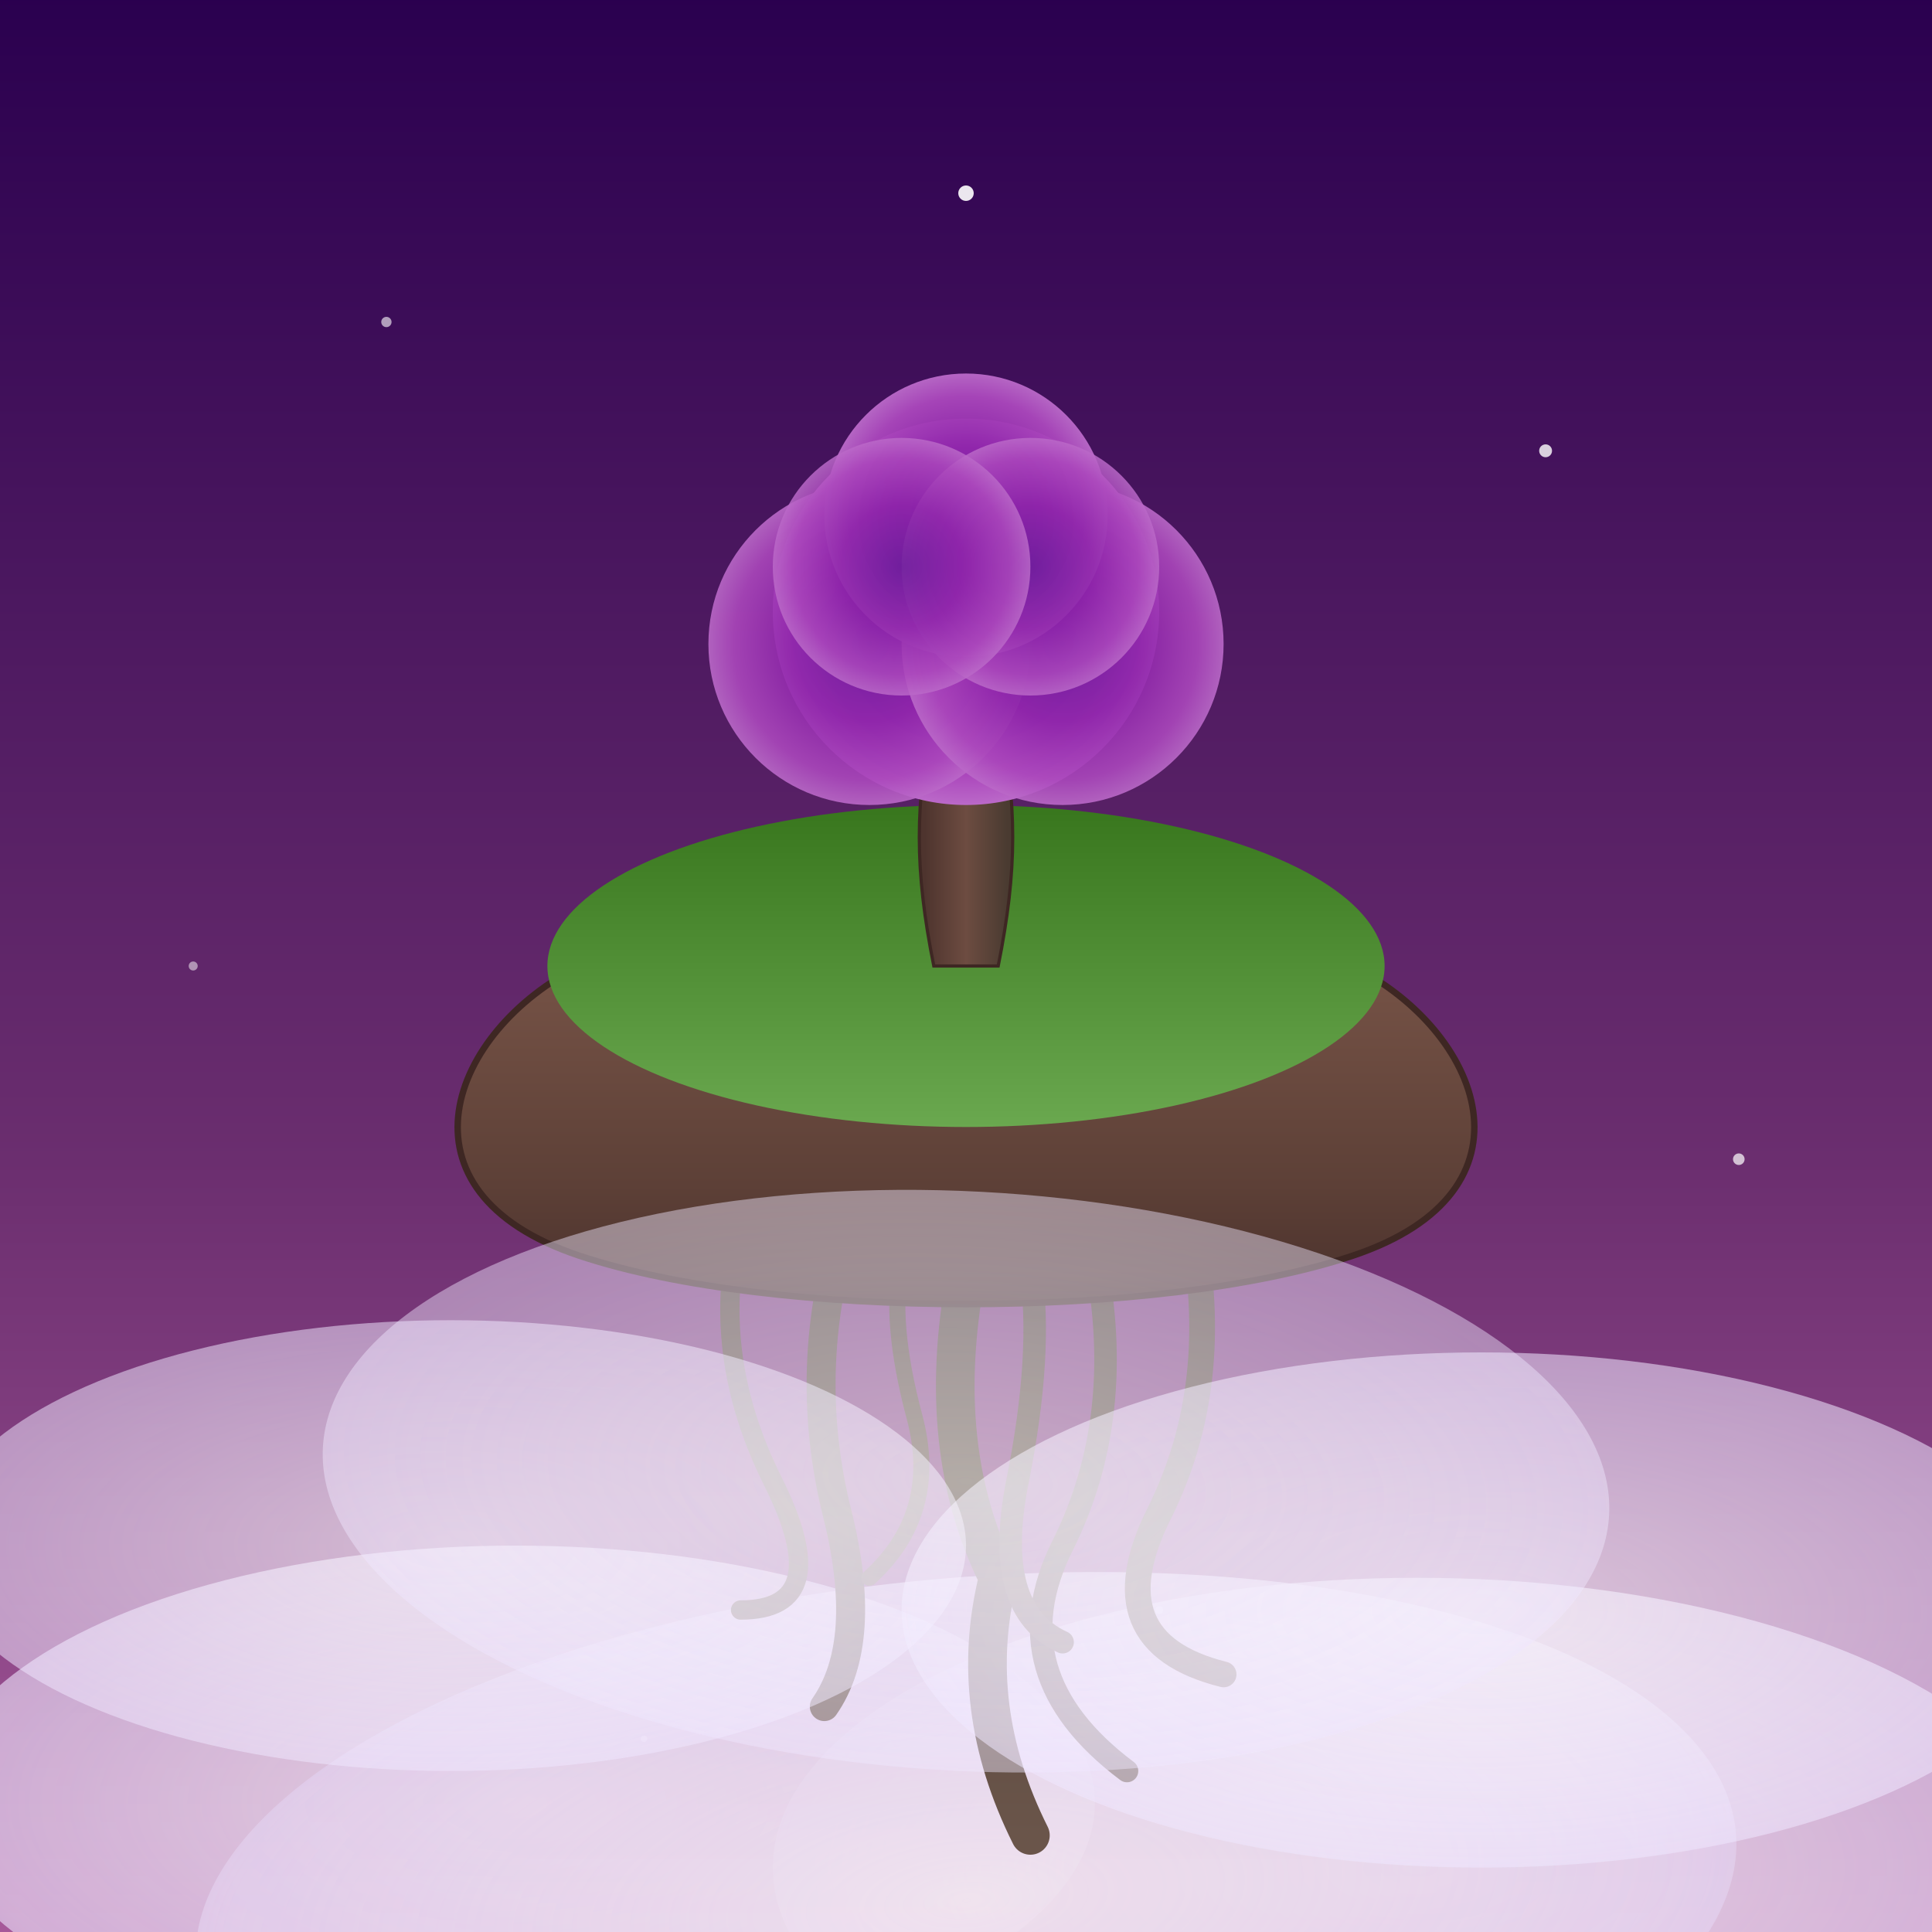
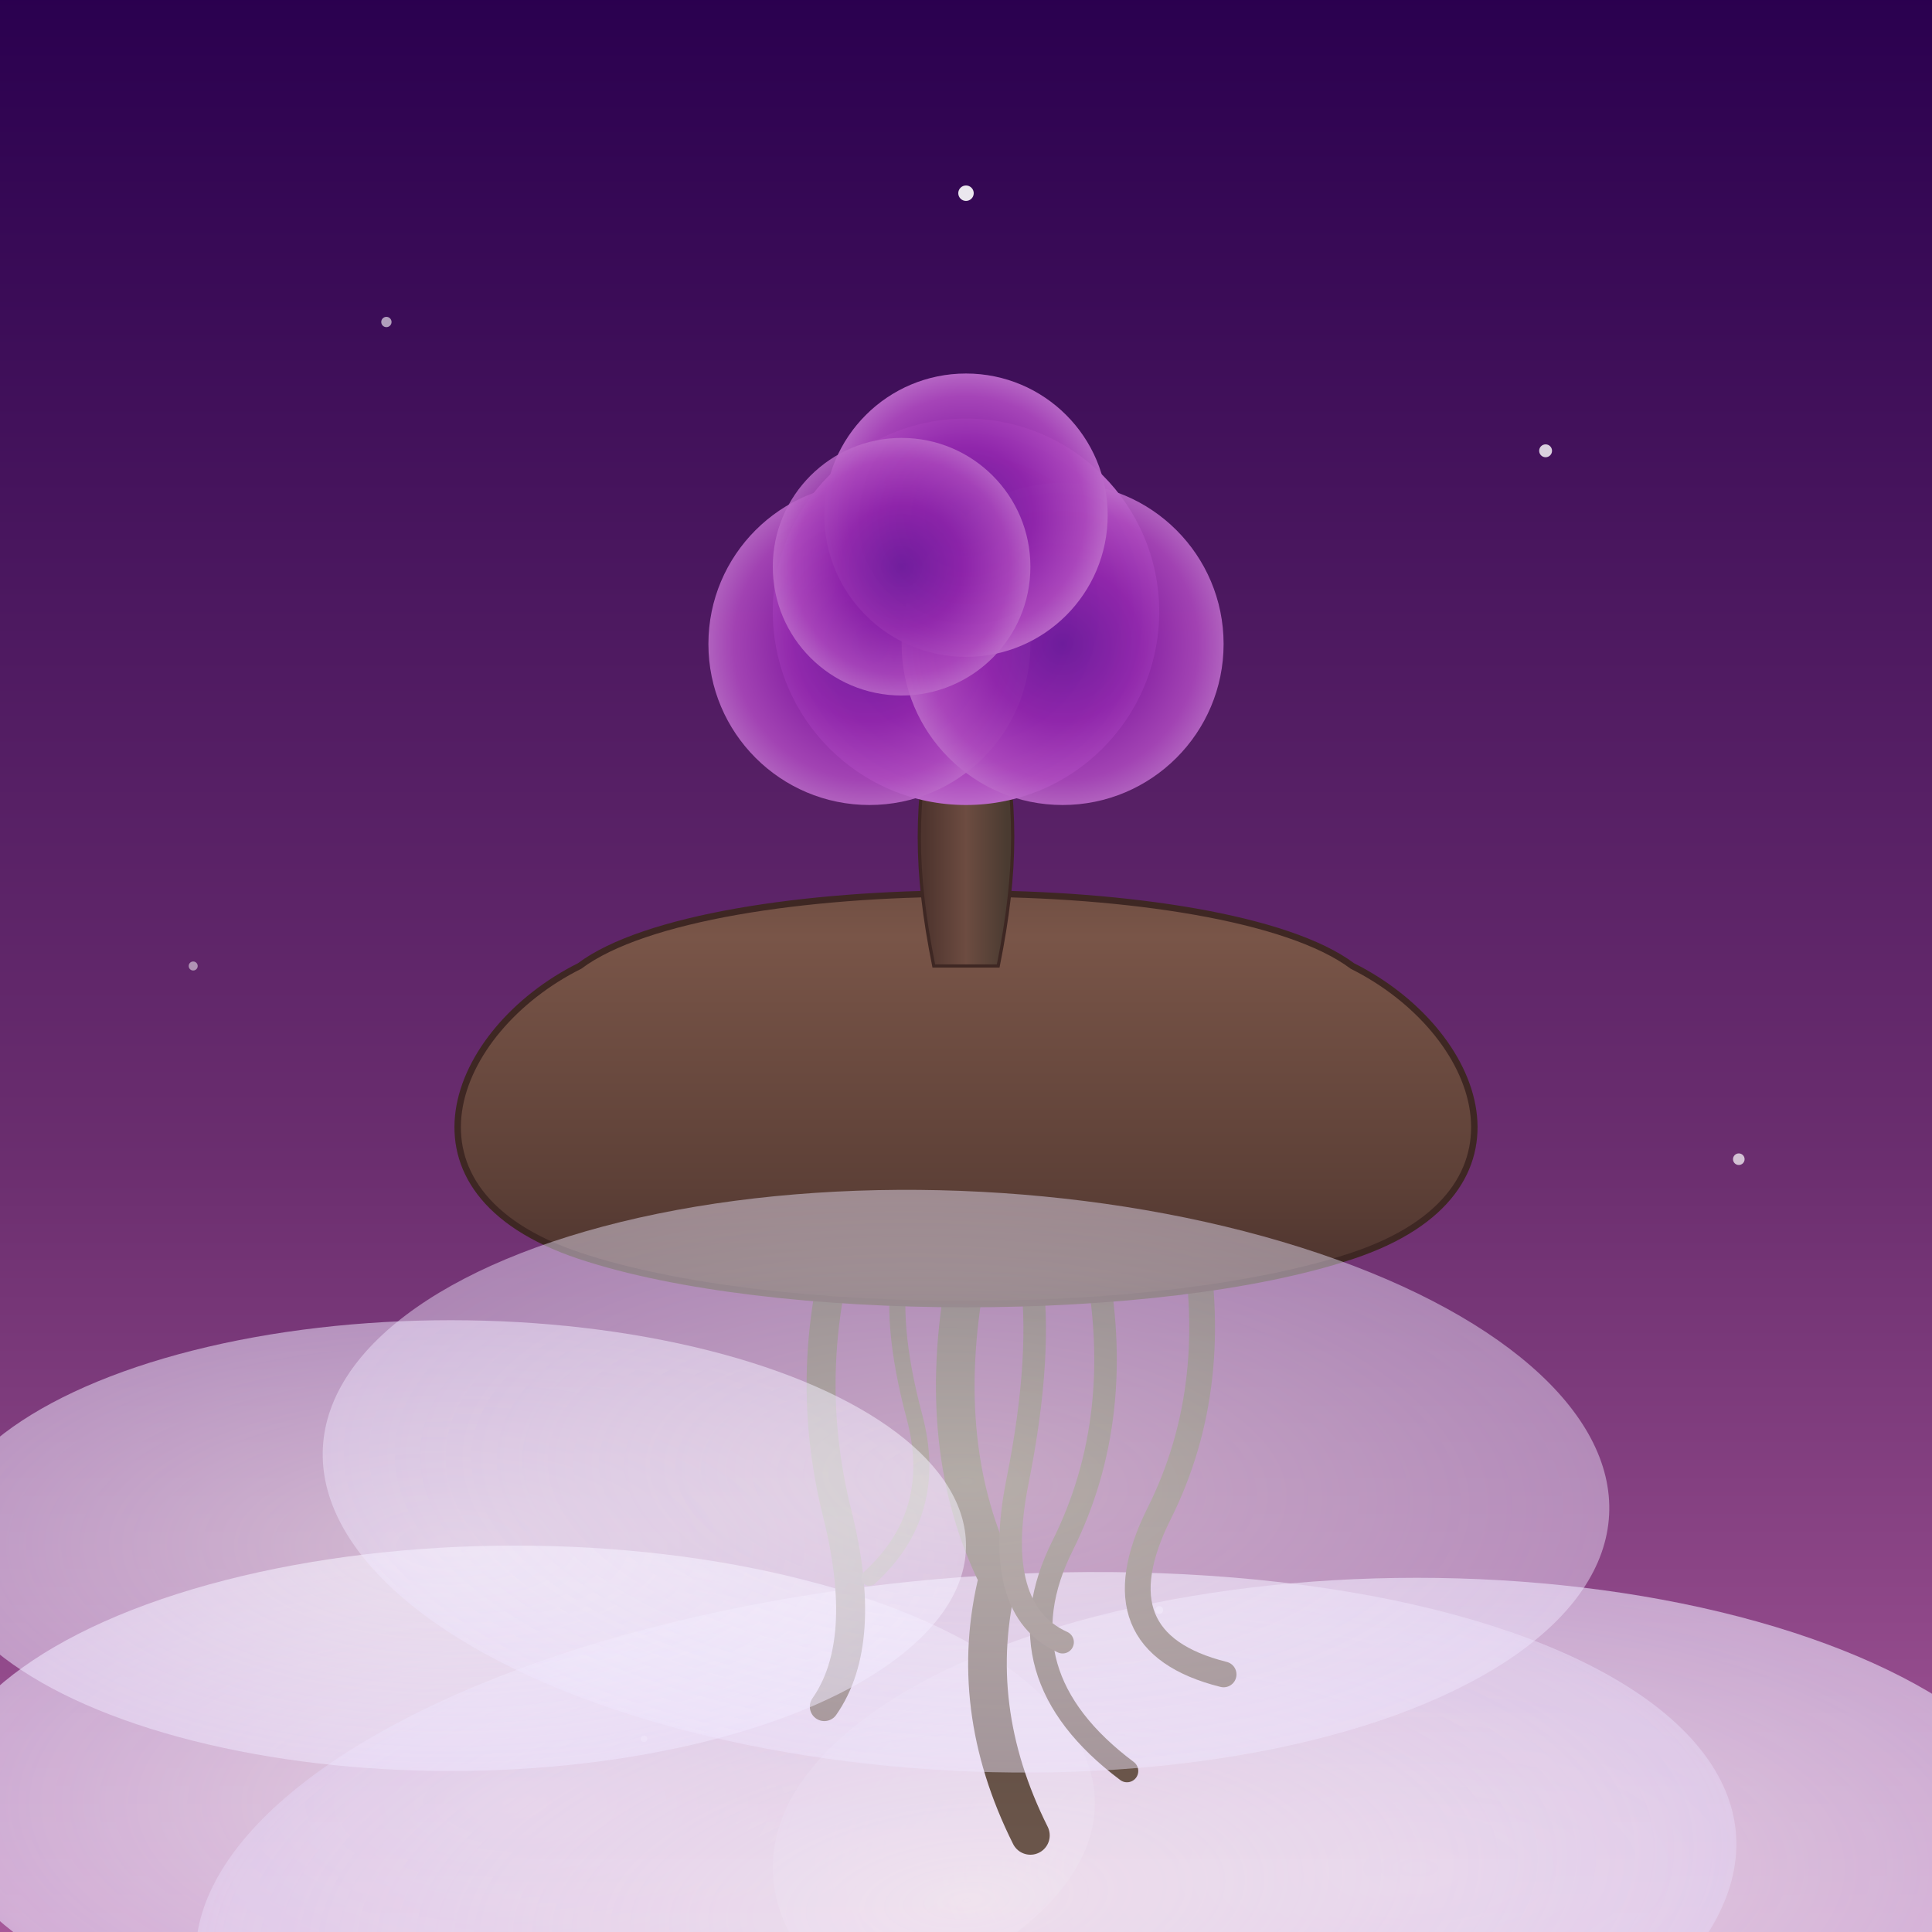
<svg xmlns="http://www.w3.org/2000/svg" viewBox="0 0 300 300">
  <defs>
    <linearGradient id="skyGradient" x1="0%" y1="0%" x2="0%" y2="100%">
      <stop offset="0%" style="stop-color:#2A004F;" />
      <stop offset="60%" style="stop-color:#6B2E6F;" />
      <stop offset="100%" style="stop-color:#A7599A;" />
    </linearGradient>
    <radialGradient id="cloudGradient" cx="50%" cy="50%" r="70%">
      <stop offset="0%" style="stop-color:white;stop-opacity:0.85" />
      <stop offset="70%" style="stop-color:#F0E8FF;stop-opacity:0.7" />
      <stop offset="100%" style="stop-color:#E0D8F5;stop-opacity:0.55" />
    </radialGradient>
    <linearGradient id="islandGradient" x1="0%" y1="0%" x2="0%" y2="100%">
      <stop offset="0%" style="stop-color:#6D4C41;" />
      <stop offset="15%" style="stop-color:#795548;" />
      <stop offset="70%" style="stop-color:#5D4037;" />
      <stop offset="90%" style="stop-color:#4E342E;" />
      <stop offset="100%" style="stop-color:#3E2723;" />
    </linearGradient>
    <linearGradient id="grassGradient" x1="0%" y1="0%" x2="0%" y2="100%">
      <stop offset="0%" style="stop-color:#38761D;" />
      <stop offset="100%" style="stop-color:#6AA84F;" />
    </linearGradient>
    <linearGradient id="trunkGradient" x1="0%" y1="0%" x2="100%" y2="0%">
      <stop offset="10%" style="stop-color:#4E342E;" />
      <stop offset="50%" style="stop-color:#6D4C41;" />
      <stop offset="90%" style="stop-color:#4A3B31;" />
    </linearGradient>
    <radialGradient id="leavesGradient" cx="50%" cy="50%" r="60%">
      <stop offset="0%" style="stop-color:#6A1B9A;" />
      <stop offset="40%" style="stop-color:#8E24AA;" />
      <stop offset="70%" style="stop-color:#AB47BC;" />
      <stop offset="100%" style="stop-color:#CE93D8;" />
    </radialGradient>
    <linearGradient id="rootGradient" x1="0%" y1="0%" x2="0%" y2="100%">
      <stop offset="0%" stop-color="#4A3B31" />
      <stop offset="100%" stop-color="#6A554A" />
    </linearGradient>
    <filter id="softCloudBlur" x="-50%" y="-50%" width="200%" height="200%">
      <feGaussianBlur in="SourceGraphic" stdDeviation="3.5" />
    </filter>
    <filter id="leafClusterBlur" x="-50%" y="-50%" width="200%" height="200%">
      <feGaussianBlur in="SourceGraphic" stdDeviation="1.5" />
    </filter>
  </defs>
  <rect width="300" height="300" fill="url(#skyGradient)" />
  <circle cx="60" cy="50" r="0.8" fill="white" opacity="0.6" />
  <circle cx="240" cy="70" r="1" fill="white" opacity="0.8" />
  <circle cx="150" cy="30" r="1.2" fill="white" opacity="0.9" />
  <circle cx="30" cy="150" r="0.7" fill="white" opacity="0.5" />
  <circle cx="270" cy="180" r="0.9" fill="white" opacity="0.7" />
  <circle cx="180" cy="250" r="0.6" fill="white" opacity="0.4" />
  <circle cx="100" cy="270" r="0.5" fill="white" opacity="0.3" />
  <g id="backgroundClouds" filter="url(#softCloudBlur)" opacity="0.85">
    <ellipse cx="80" cy="280" rx="90" ry="40" fill="url(#cloudGradient)" />
    <ellipse cx="220" cy="290" rx="100" ry="45" fill="url(#cloudGradient)" />
    <ellipse cx="150" cy="295" rx="120" ry="50" fill="url(#cloudGradient)" transform="rotate(-5 150 295)" />
  </g>
  <g id="floatingIsland">
    <g id="roots">
      <path d="M 130 195 Q 125 215 130 235 T 128 265" stroke="url(#rootGradient)" stroke-width="4.5" fill="none" stroke-linecap="round" />
      <path d="M 150 198 Q 145 225 155 245 Q 150 265 160 285" stroke="url(#rootGradient)" stroke-width="6" fill="none" stroke-linecap="round" />
      <path d="M 170 195 Q 175 220 165 240 T 175 275" stroke="url(#rootGradient)" stroke-width="3.5" fill="none" stroke-linecap="round" />
-       <path d="M 115 190 Q 110 210 120 230 T 115 250" stroke="url(#rootGradient)" stroke-width="3" fill="none" stroke-linecap="round" />
      <path d="M 185 190 Q 190 215 180 235 T 190 260" stroke="url(#rootGradient)" stroke-width="4" fill="none" stroke-linecap="round" />
      <path d="M 140 196 Q 138 205 142 220 T 135 245" stroke="url(#rootGradient)" stroke-width="2.5" fill="none" stroke-linecap="round" />
      <path d="M 160 197 Q 162 210 158 230 T 165 255" stroke="url(#rootGradient)" stroke-width="3.5" fill="none" stroke-linecap="round" />
    </g>
    <path id="islandBase" d="M 90 150                               C 70 160, 60 185, 90 195                               C 120 205, 180 205, 210 195                               C 240 185, 230 160, 210 150                               C 190 135, 110 135, 90 150 Z" fill="url(#islandGradient)" stroke="#3E2723" stroke-width="1" />
-     <ellipse id="islandTop" cx="150" cy="150" rx="65" ry="25" fill="url(#grassGradient)" />
    <g id="tree">
      <path id="treeTrunk" d="M 145 110                                 C 142 125, 142 135, 145 150                                 L 155 150                                 C 158 135, 158 125, 155 110 Z" fill="url(#trunkGradient)" stroke="#3E2723" stroke-width="0.5" />
      <g id="canopy" filter="url(#leafClusterBlur)">
        <circle cx="150" cy="95" r="30" fill="url(#leavesGradient)" />
        <circle cx="135" cy="100" r="25" fill="url(#leavesGradient)" opacity="0.9" />
        <circle cx="165" cy="100" r="25" fill="url(#leavesGradient)" opacity="0.9" />
        <circle cx="150" cy="80" r="22" fill="url(#leavesGradient)" opacity="0.95" />
-         <circle cx="160" cy="88" r="20" fill="url(#leavesGradient)" opacity="0.85" />
        <circle cx="140" cy="88" r="20" fill="url(#leavesGradient)" opacity="0.85" />
      </g>
    </g>
  </g>
  <g id="foregroundClouds" filter="url(#softCloudBlur)">
    <ellipse cx="70" cy="240" rx="80" ry="35" fill="url(#cloudGradient)" opacity="0.75" />
-     <ellipse cx="230" cy="250" rx="90" ry="40" fill="url(#cloudGradient)" opacity="0.8" />
    <ellipse cx="150" cy="230" rx="100" ry="45" fill="url(#cloudGradient)" opacity="0.65" transform="rotate(3 150 230)" />
  </g>
</svg>